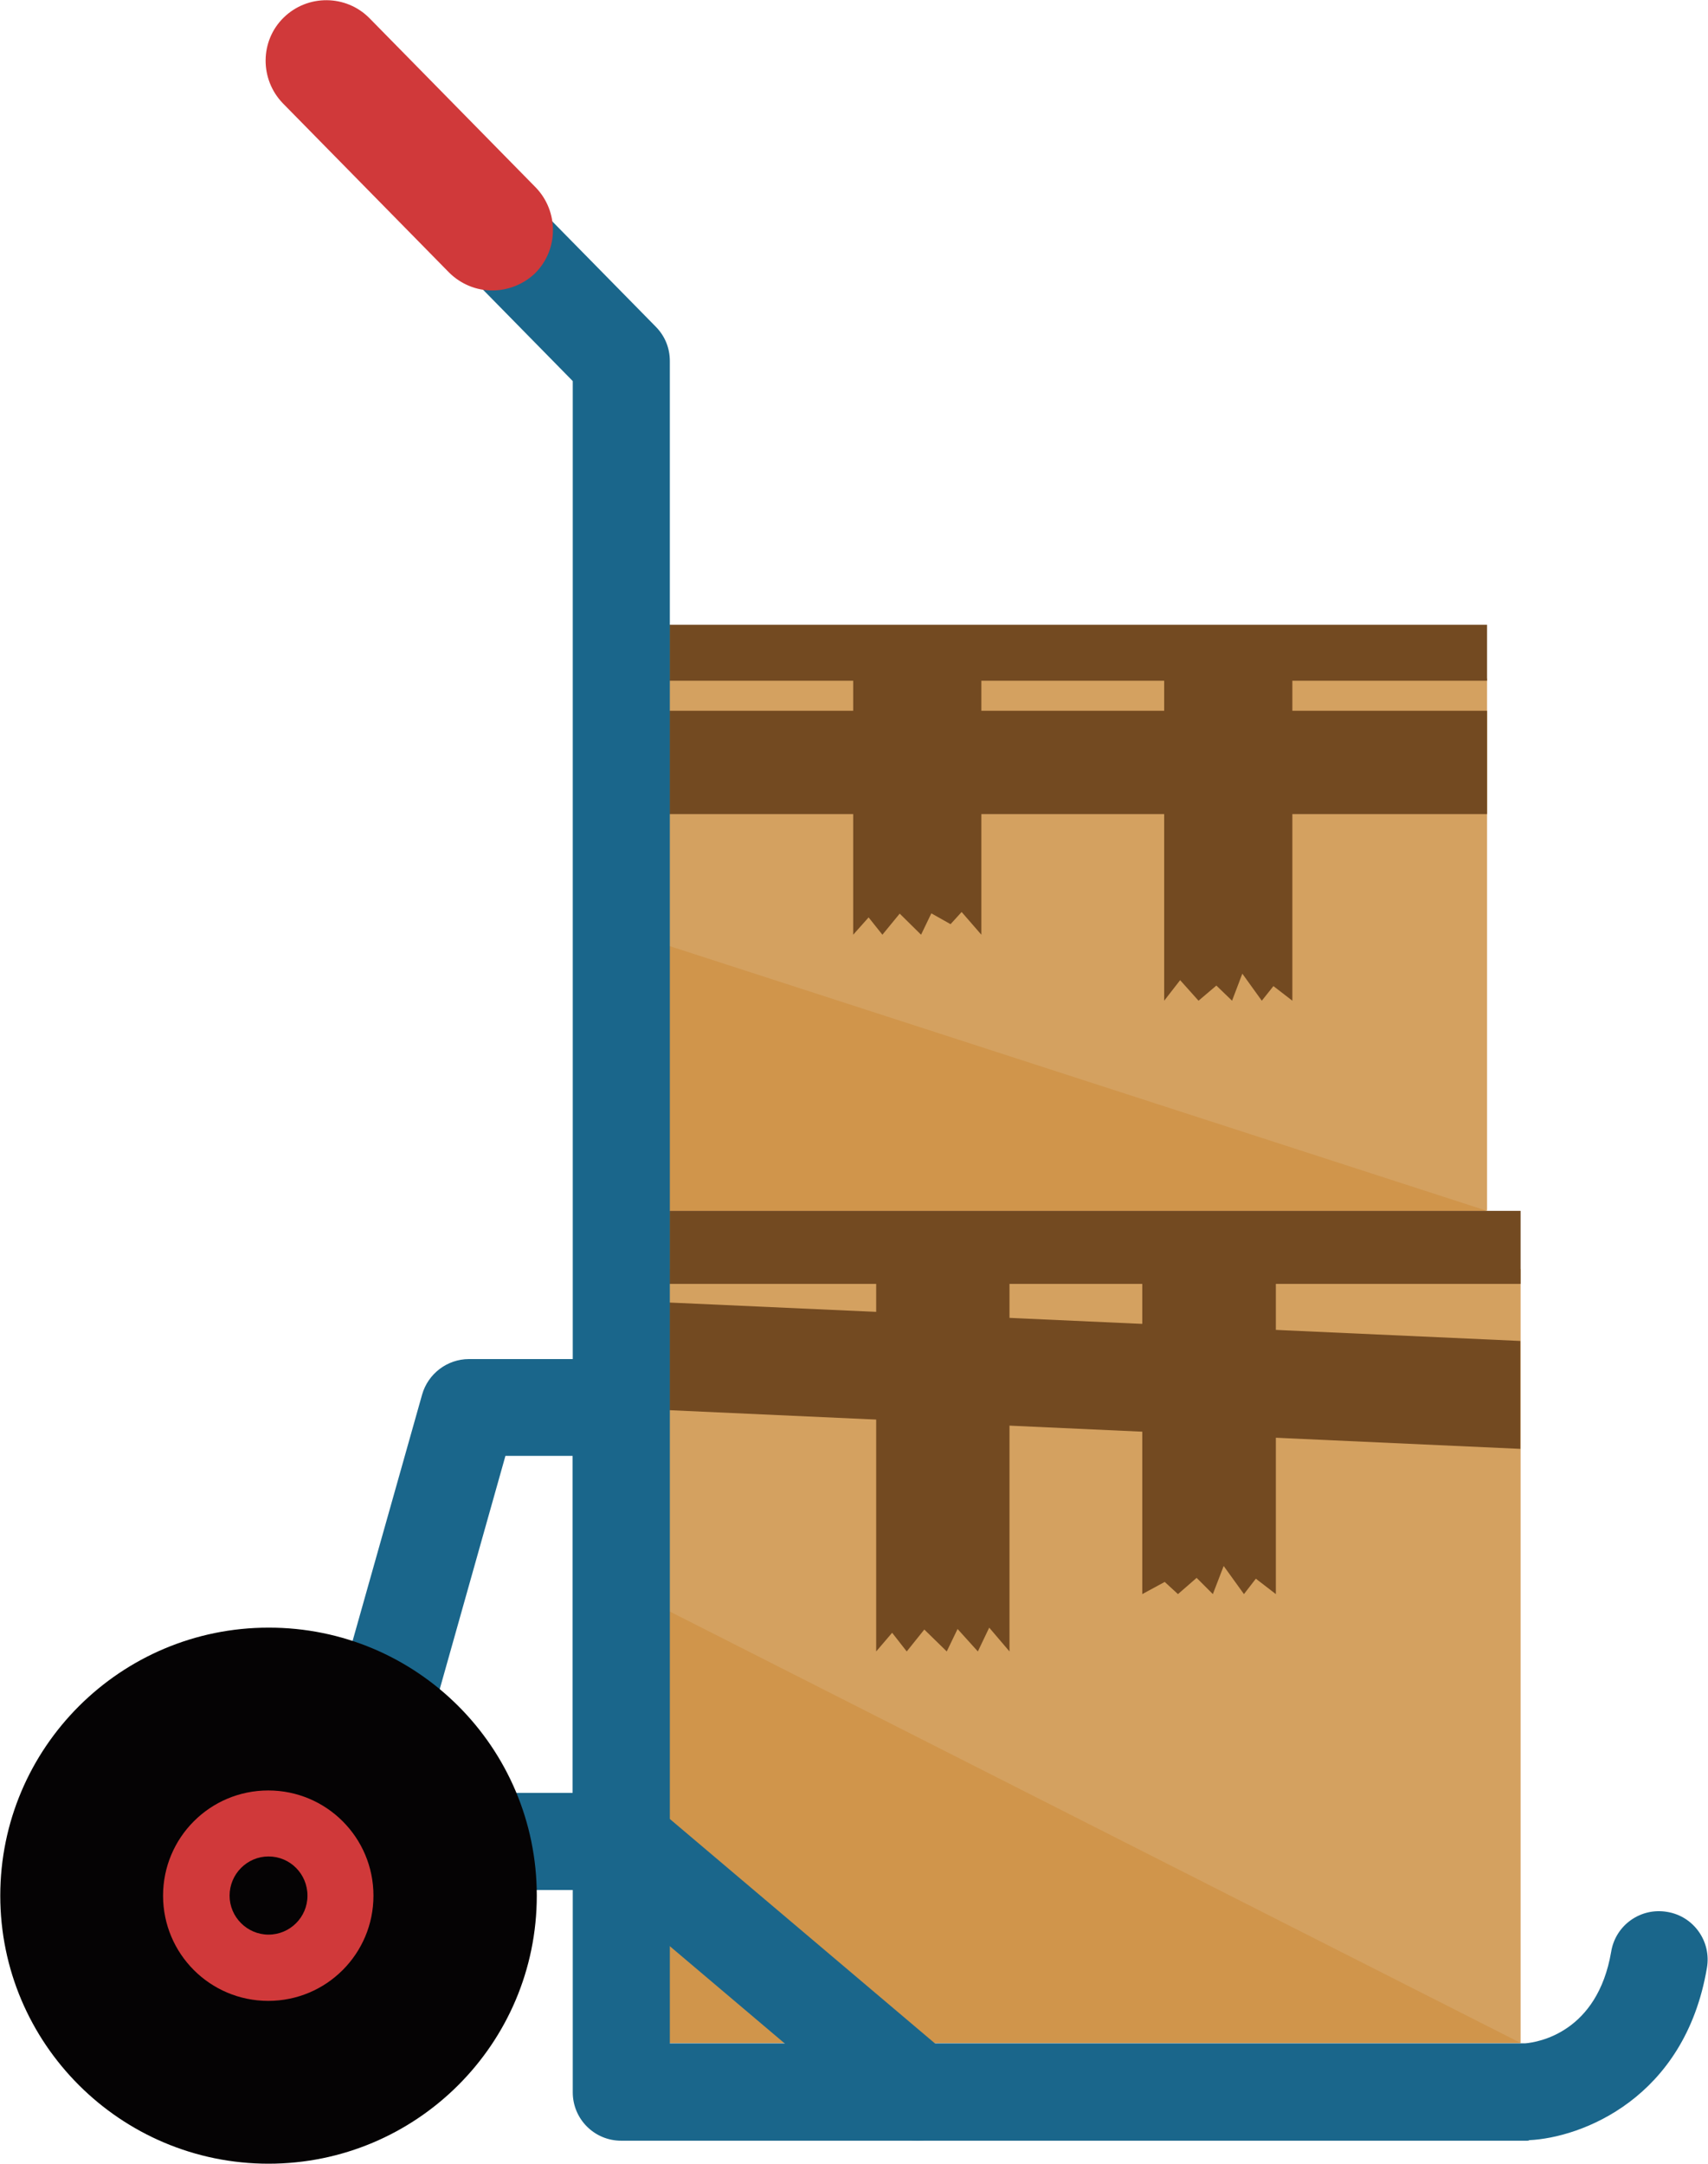
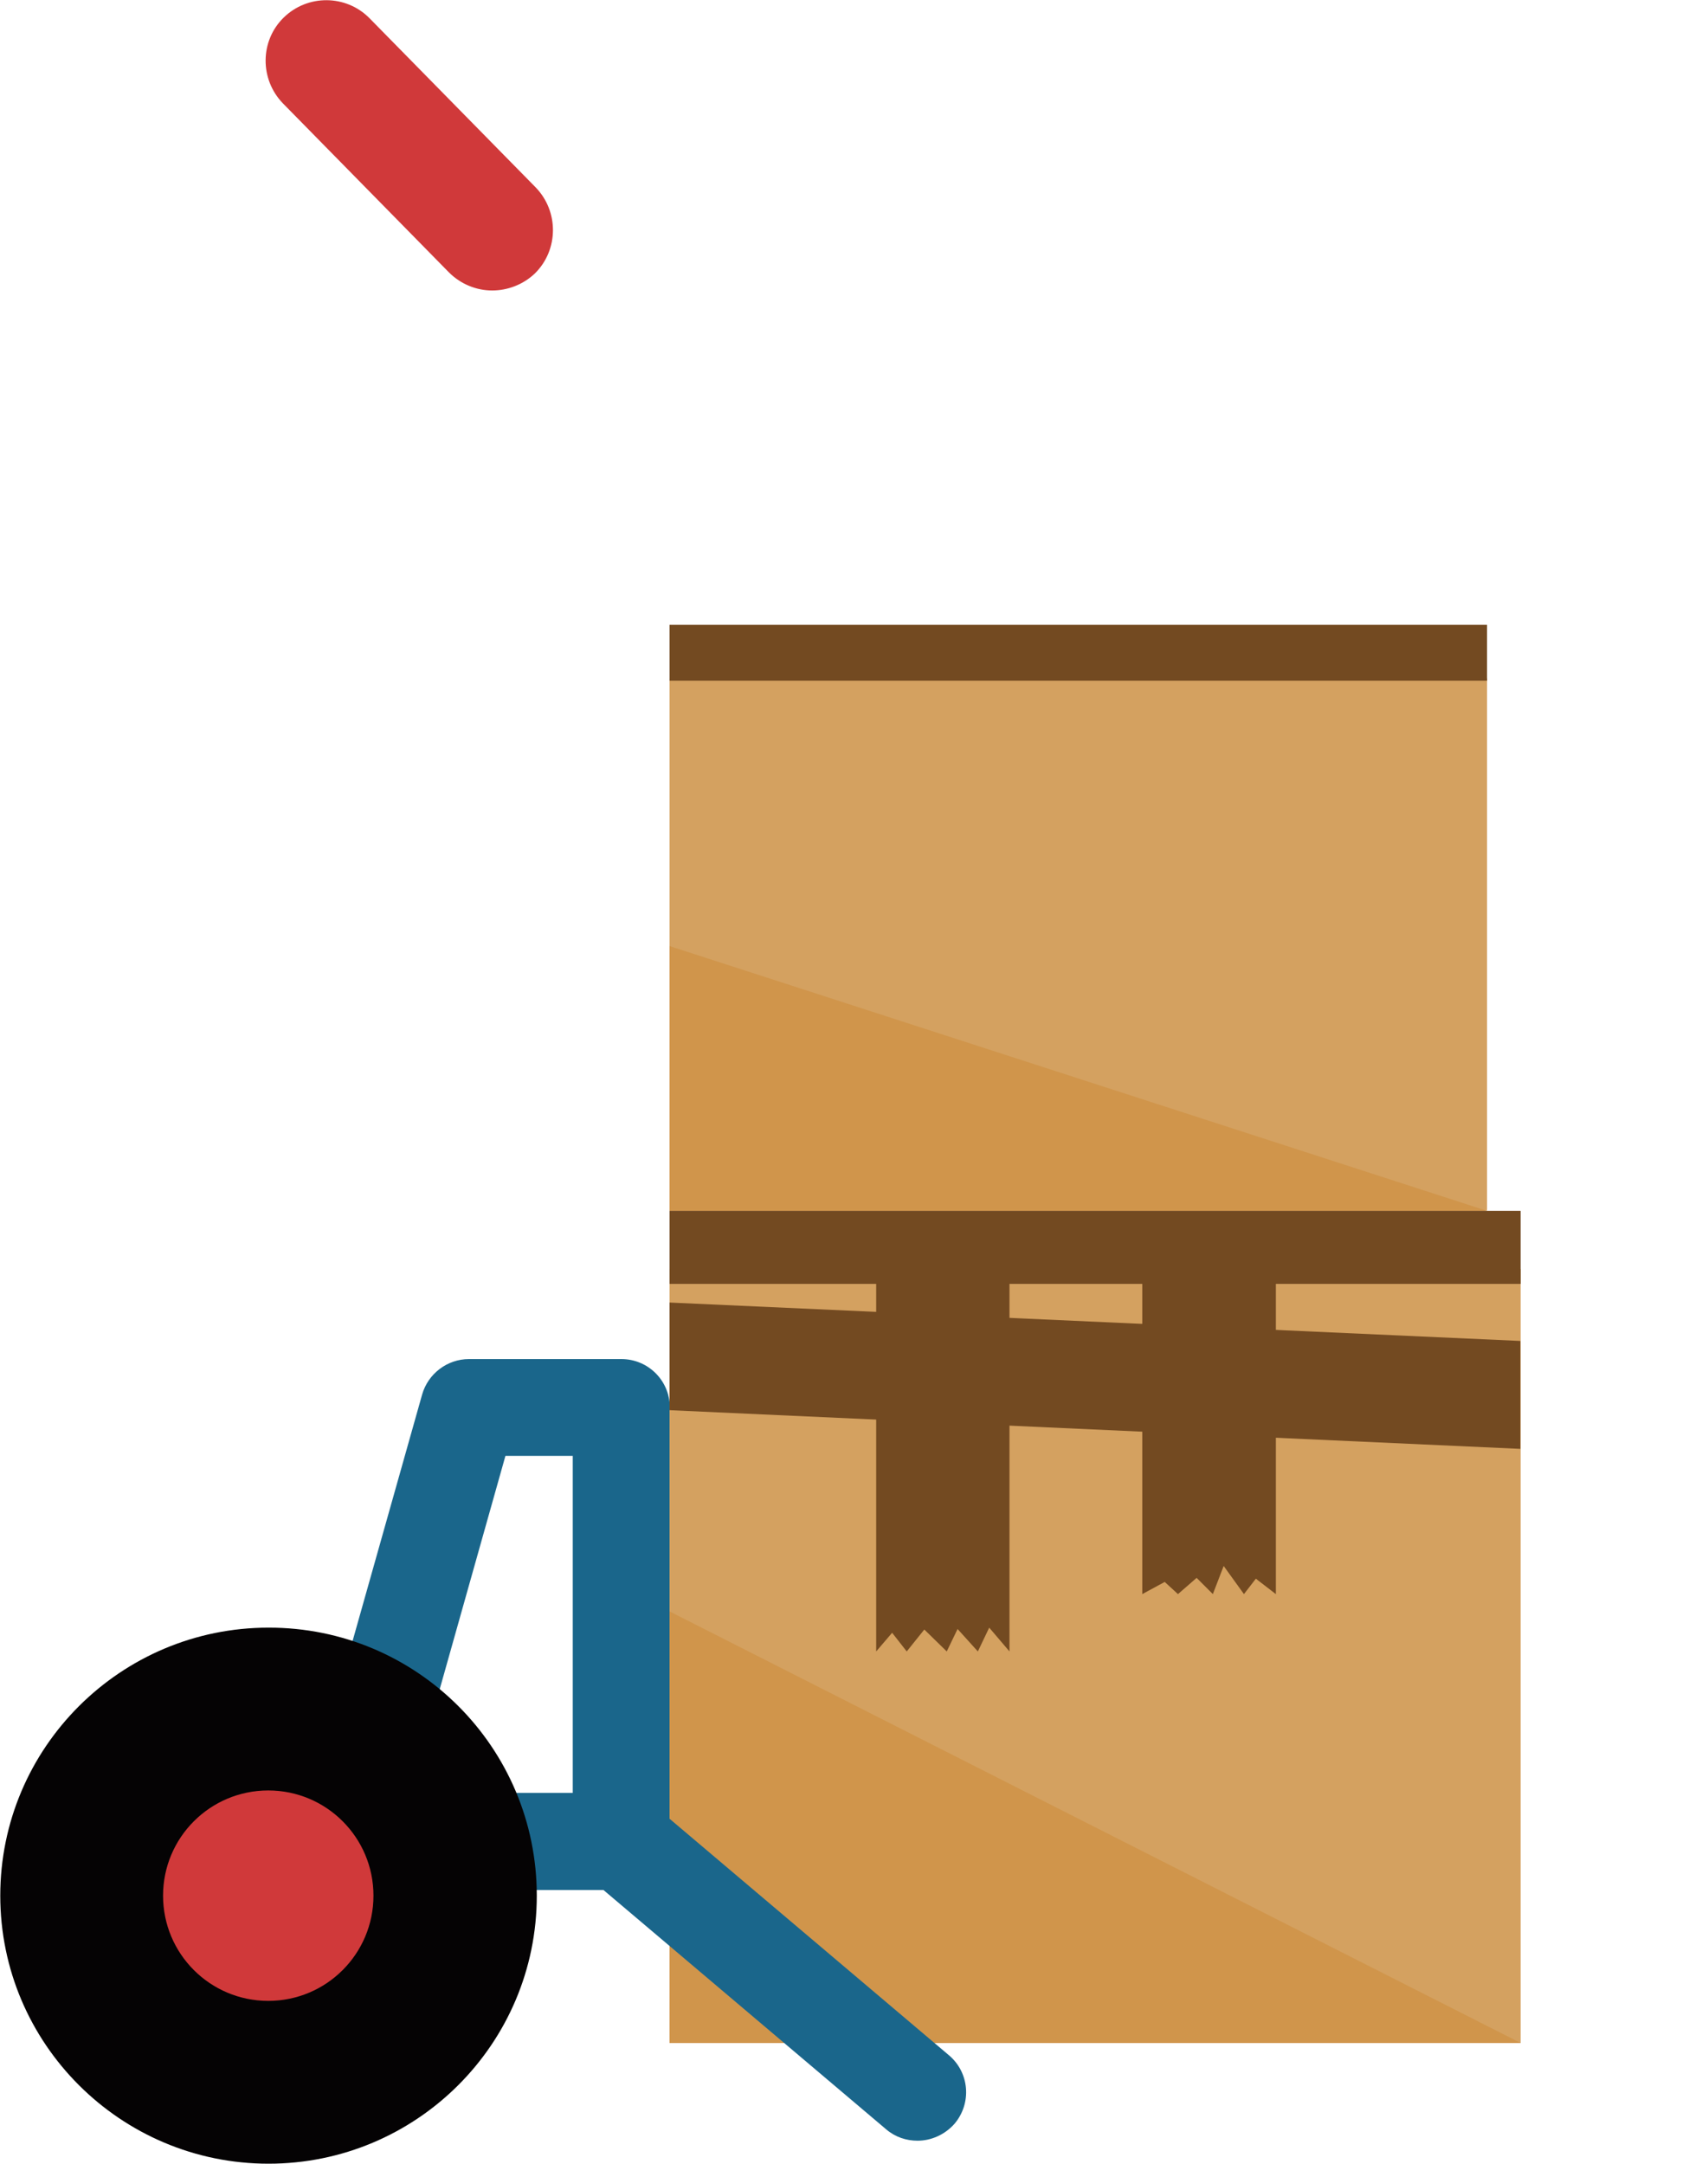
<svg xmlns="http://www.w3.org/2000/svg" version="1.1" id="Layer_1" x="0px" y="0px" viewBox="34.4 -3.4 631.6 800" style="enable-background:new 34.4 -3.4 631.6 800;" xml:space="preserve">
  <style type="text/css">
	.st0{fill:#1A668B;}
	.st1{fill:#D4A160;}
	.st2{fill:#D0954B;}
	.st3{fill:#734A21;}
	.st4{fill:#D0393A;}
	.st5{fill:#050304;}
</style>
  <g>
    <path class="st0" d="M264.1,695.4H162.5c-5.7,0-10.9-2.7-14.3-7.1c-3.4-4.5-4.5-10.3-3-15.6l45.3-160.5c2.2-7.7,9.3-13.1,17.3-13.1   h56.4c9.9,0,17.9,8,17.9,17.9v160.5C282.2,687.4,274.1,695.4,264.1,695.4L264.1,695.4z M186.2,659.5h60V534.9h-24.9L186.2,659.5   L186.2,659.5z" />
    <g>
      <rect x="282" y="247.4" class="st1" width="302.3" height="196.8" />
      <polygon class="st2" points="584.3,444.3 282,444.3 282,346.4   " />
-       <polygon class="st3" points="397.3,342.2 390,333.8 385.9,338.3 378.8,334.3 375,342.2 367.1,334.4 360.7,342.2 355.6,335.8     349.9,342.2 349.9,247.4 397.3,247.4   " />
-       <polygon class="st3" points="512.3,366.6 505.3,361.2 501,366.6 493.8,356.6 490,366.6 484.2,361 477.6,366.6 470.8,359     464.9,366.6 464.9,228.6 512.3,228.6   " />
-       <rect x="282" y="259.4" class="st3" width="302.3" height="38.2" />
      <rect x="282" y="227.6" class="st3" width="302.3" height="20.7" />
    </g>
    <g>
      <rect x="282" y="465.8" class="st1" width="314.7" height="286.2" />
      <polygon class="st2" points="596.6,751.9 282,751.9 282,592.4   " />
      <polygon class="st3" points="407.7,607.2 400.2,598.4 396,607.2 388.5,598.9 384.5,607.2 376.2,599.1 369.7,607.2 364.3,600.3     358.4,607.2 358.4,465.8 407.7,465.8   " />
      <polygon class="st3" points="506.2,586 498.8,580.3 494.4,586 486.9,575.6 482.9,586 476.9,580 470,586 465.1,581.5 456.8,586     456.8,465.8 506.2,465.8   " />
      <polygon class="st3" points="596.6,532.3 282,518 282,478.2 596.6,492.4   " />
      <rect x="282" y="444.3" class="st3" width="314.7" height="27" />
    </g>
-     <path class="st0" d="M599.1,788.1h-335c-9.9,0-17.9-8-17.9-17.9V137.5L142.2,31.6c-6.9-7.1-6.9-18.4,0.2-25.4   c7.1-7,18.4-6.9,25.4,0.2L277,117.5c3.3,3.4,5.1,7.8,5.1,12.6v622h316.3c4.8-0.4,26.7-4,31.8-33.9c1.6-9.8,10.9-16.4,20.7-14.7   c9.8,1.6,16.4,10.9,14.7,20.7c-8.2,48.4-46.5,62.8-65.7,63.7C599.7,788.1,599.4,788.1,599.1,788.1L599.1,788.1z" />
    <path class="st4" d="M216.4,104c-5.8,0-11.6-2.3-16-6.7L139,34.8c-8.6-8.9-8.5-23.1,0.3-31.7c8.9-8.7,23.1-8.5,31.7,0.2l61.5,62.6   c8.6,8.9,8.5,23.1-0.3,31.8C227.8,101.9,222,104,216.4,104L216.4,104z" />
    <g>
      <path class="st5" d="M232.9,697.5c0,54.8-44.5,99.1-99.2,99.1s-99.2-44.4-99.2-99.1s44.5-99.1,99.2-99.1    C188.4,598.3,232.9,642.6,232.9,697.5z" />
      <path class="st4" d="M172.5,697.5c0,21.5-17.4,38.9-38.9,38.9S94.7,719,94.7,697.5c0-21.5,17.4-38.9,38.9-38.9    S172.5,676,172.5,697.5z" />
-       <path class="st5" d="M148.1,697.5c0,8-6.5,14.4-14.4,14.4s-14.4-6.5-14.4-14.4c0-8,6.5-14.5,14.4-14.5    C141.7,683,148.1,689.5,148.1,697.5z" />
    </g>
    <path class="st0" d="M373.7,788.1c-4.1,0-8.2-1.3-11.6-4.2l-109.4-92.6c-7.5-6.4-8.4-17.7-2.1-25.2c6.4-7.5,17.7-8.5,25.3-2.2   l109.4,92.6c7.6,6.4,8.5,17.7,2.1,25.3C383.8,785.9,378.7,788.1,373.7,788.1L373.7,788.1z" />
  </g>
</svg>